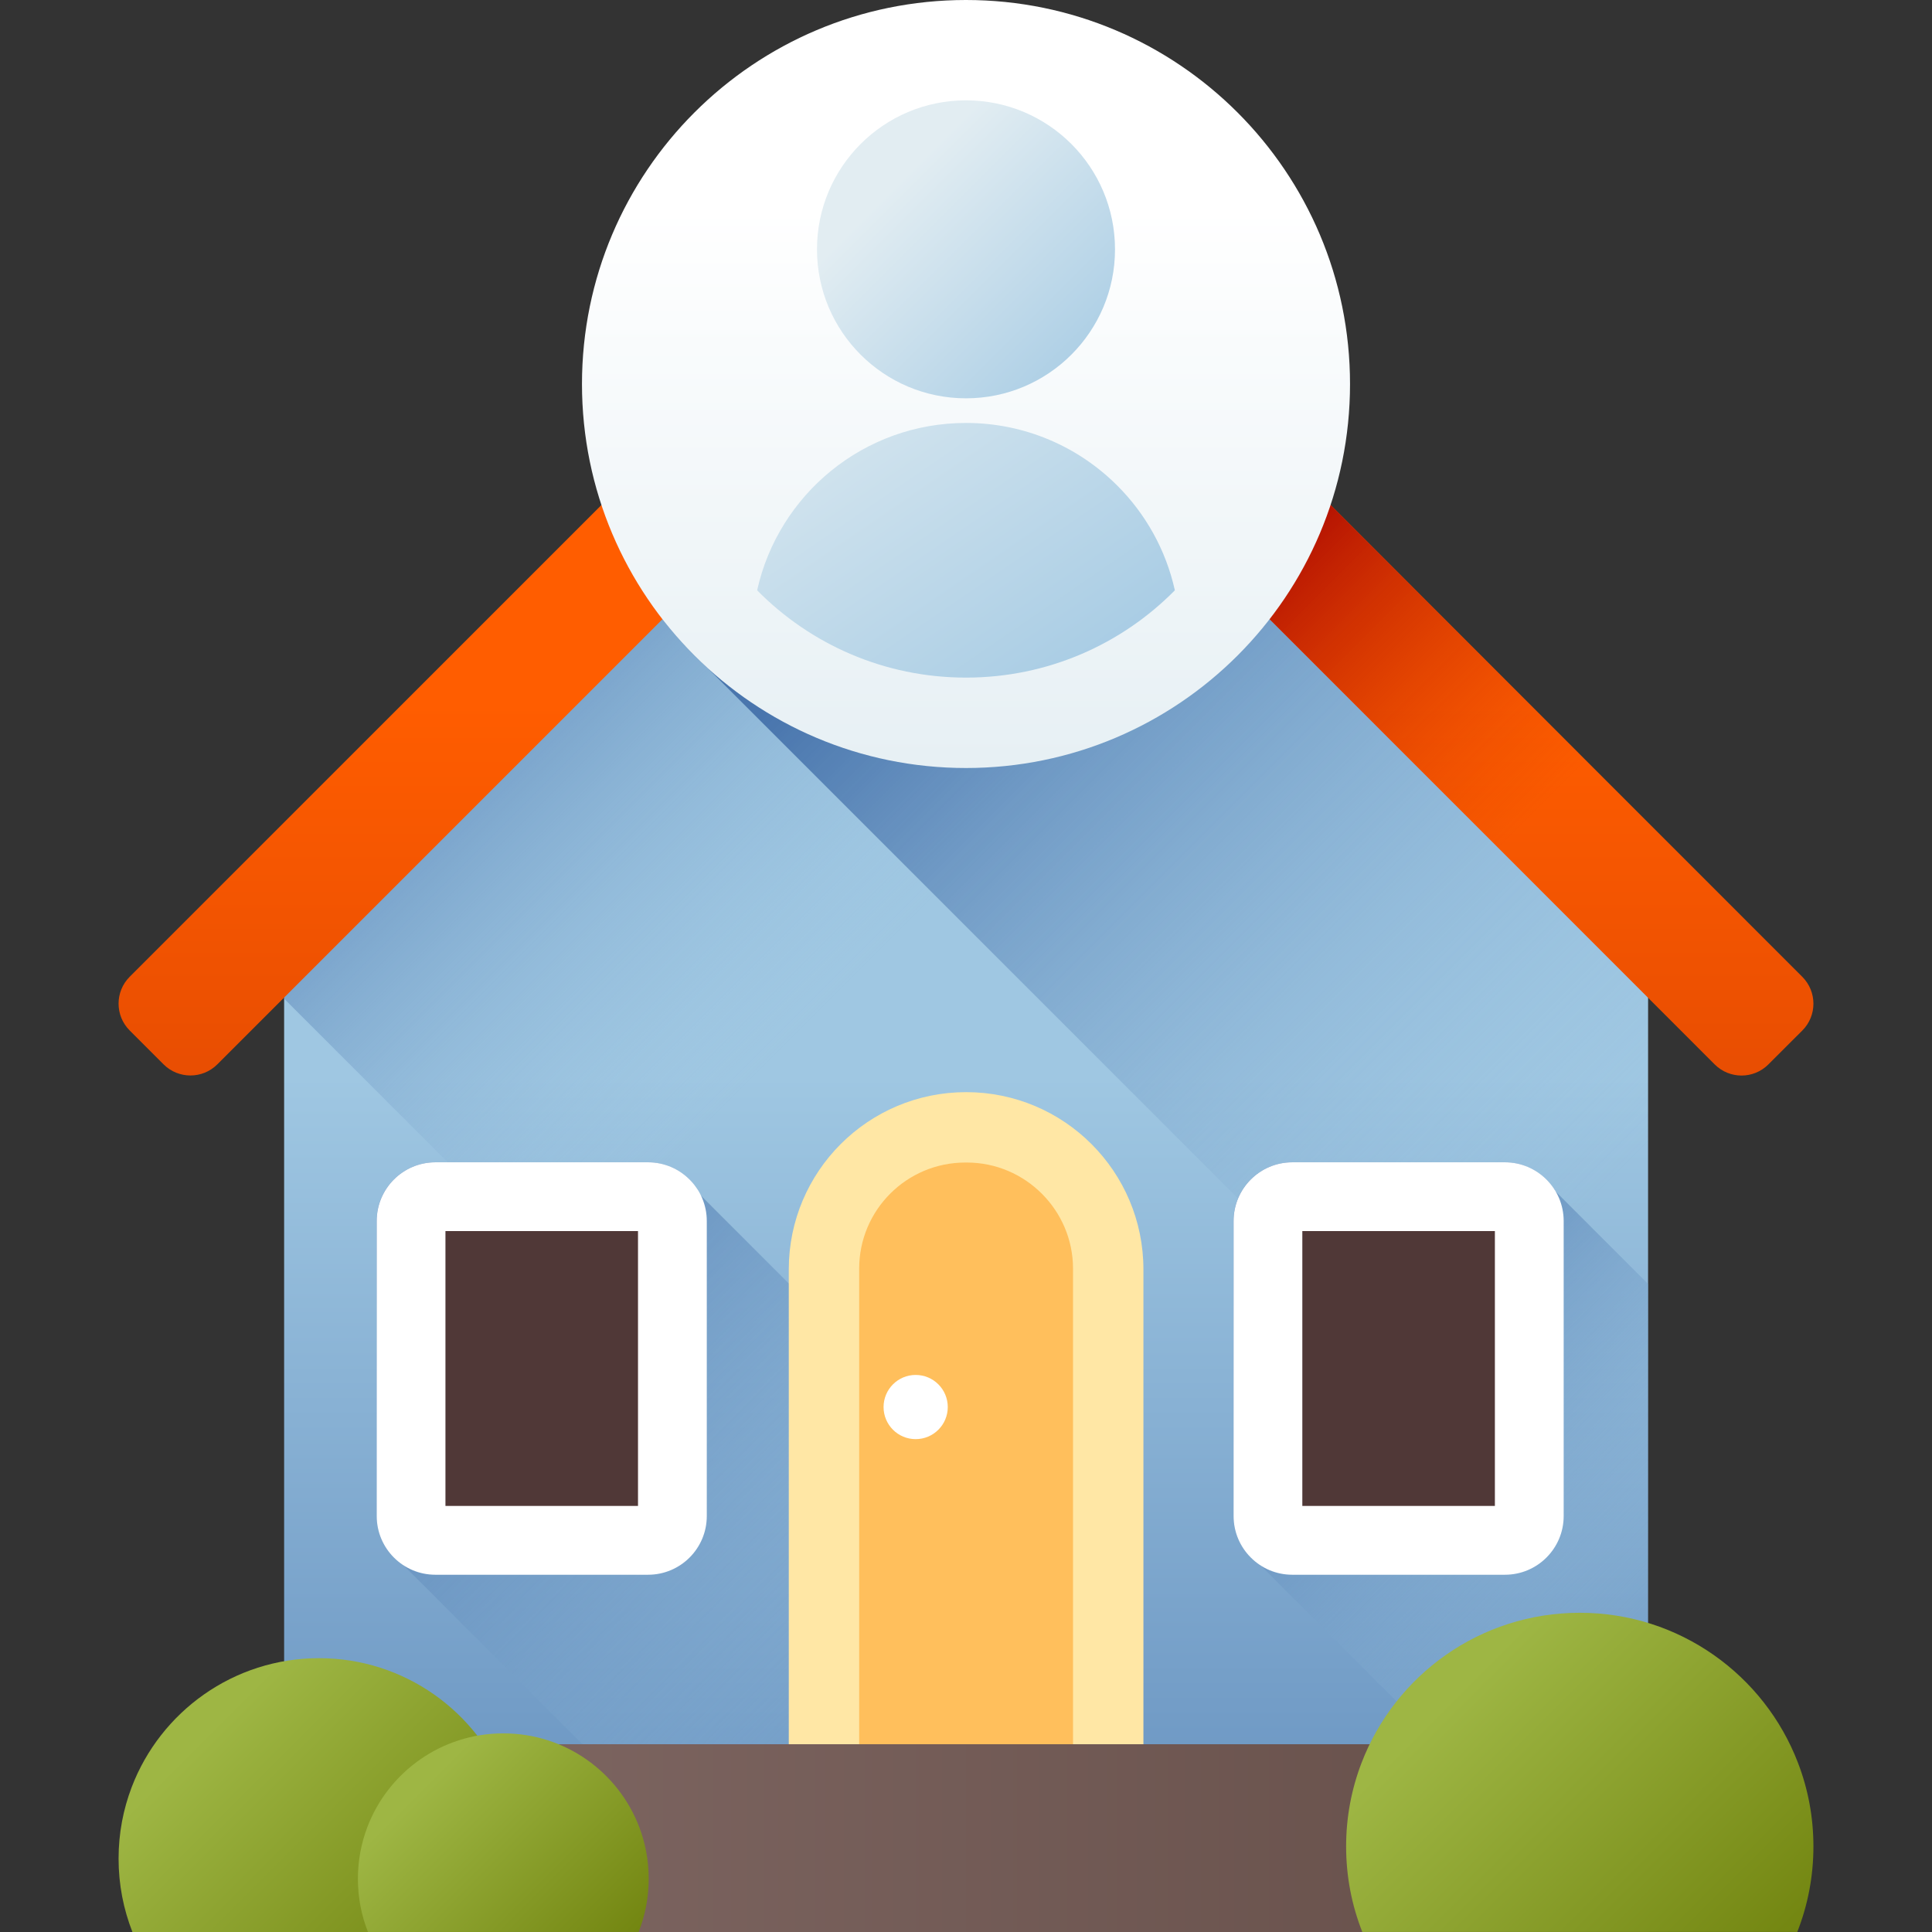
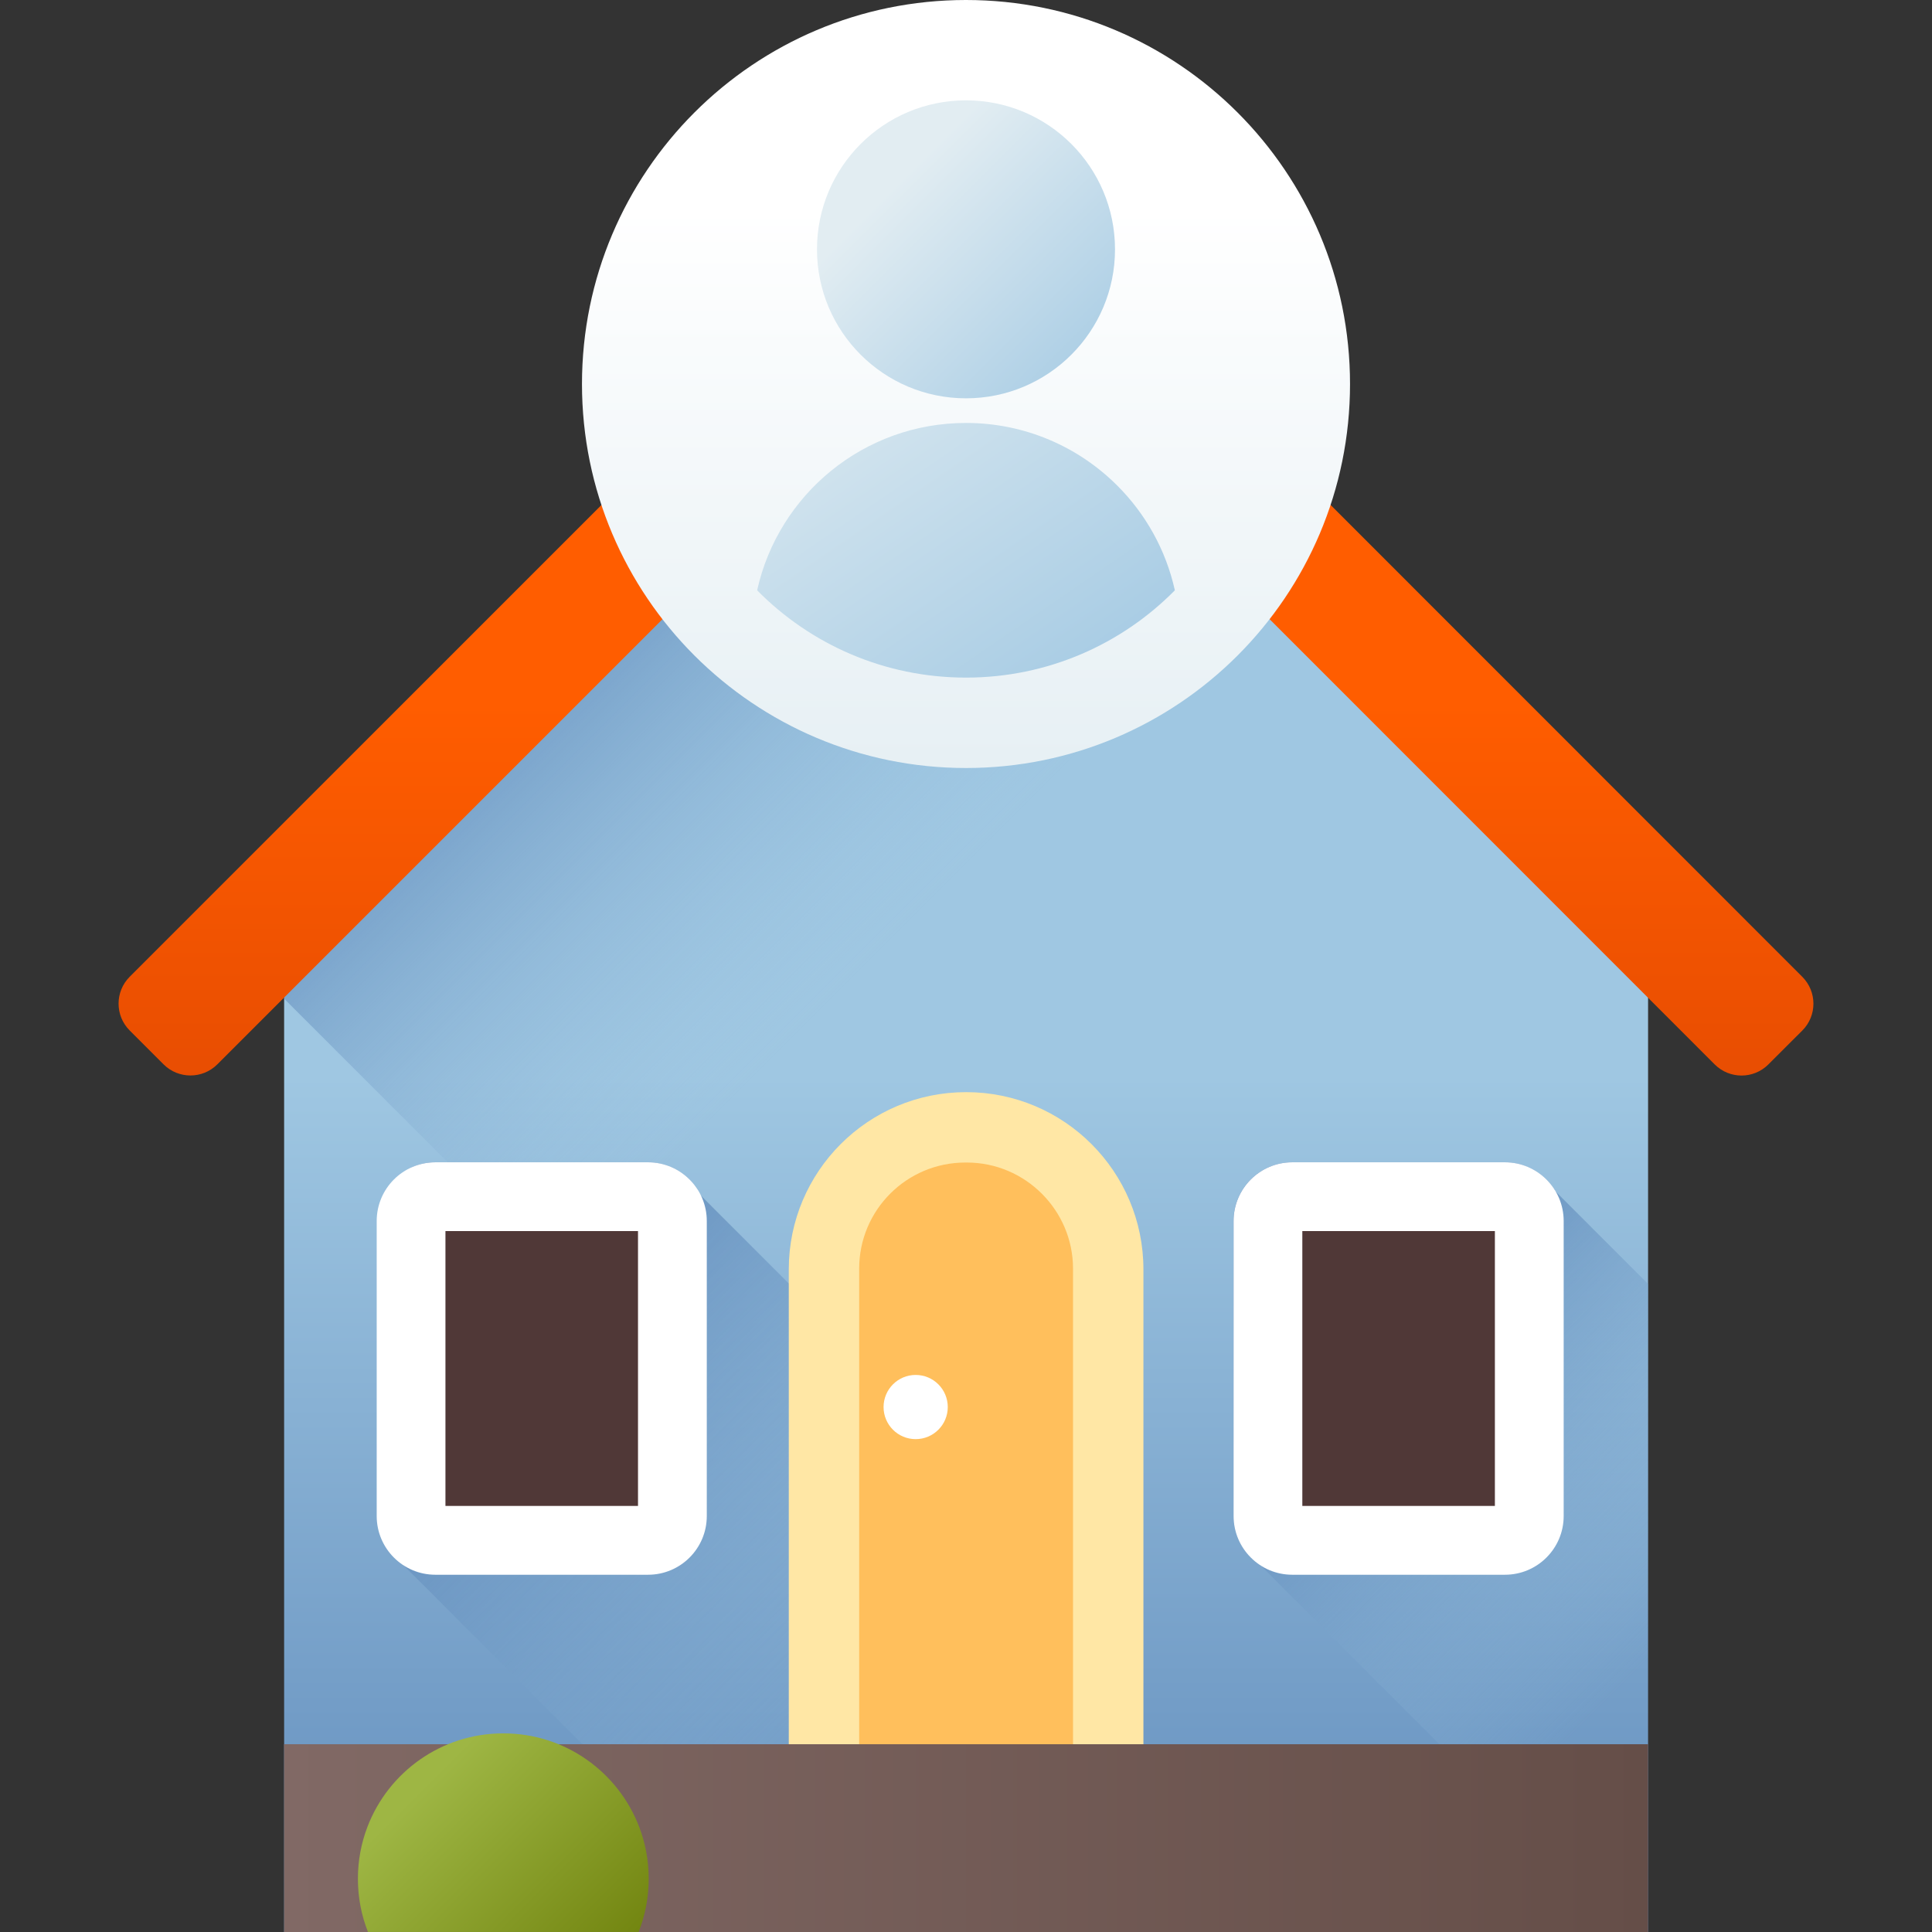
<svg xmlns="http://www.w3.org/2000/svg" width="48" height="48" viewBox="0 0 48 48" fill="none">
  <rect x="0" y="0" width="48" height="48" fill="#333333" stroke="none" />
  <g clip-path="url(#clip0_241_7772)">
    <path d="M40.946 21.913V48H7.059V21.913L24.002 4.866L40.946 21.913Z" fill="url(#paint0_linear_241_7772)" />
    <path d="M40.946 21.913V48H30.247L7.059 24.812V21.913L24.002 4.866L40.946 21.913Z" fill="url(#paint1_linear_241_7772)" />
-     <path d="M15.352 13.569C15.892 14.728 16.657 15.761 17.593 16.61L40.946 39.964V21.913L24.002 4.866L15.352 13.569Z" fill="url(#paint2_linear_241_7772)" />
-     <path d="M35.71 48H19.137L10.026 38.889C9.625 38.63 9.358 38.178 9.358 37.667V30.334C9.358 29.531 10.012 28.877 10.816 28.877H16.102C16.615 28.877 17.066 29.144 17.326 29.545L17.286 29.576L35.71 48Z" fill="url(#paint3_linear_241_7772)" />
+     <path d="M35.71 48H19.137L10.026 38.889V30.334C9.358 29.531 10.012 28.877 10.816 28.877H16.102C16.615 28.877 17.066 29.144 17.326 29.545L17.286 29.576L35.71 48Z" fill="url(#paint3_linear_241_7772)" />
    <path d="M16.102 38.27H10.816C10.483 38.27 10.213 37.999 10.213 37.666V30.335C10.213 30.002 10.483 29.731 10.816 29.731H16.102C16.435 29.731 16.705 30.002 16.705 30.335V37.666C16.705 37.999 16.435 38.27 16.102 38.27Z" fill="#503837" />
    <path d="M16.102 39.124H10.816C10.012 39.124 9.359 38.47 9.359 37.666V30.335C9.359 29.531 10.012 28.877 10.816 28.877H16.102C16.906 28.877 17.56 29.531 17.56 30.335V37.666C17.56 38.47 16.906 39.124 16.102 39.124ZM11.067 37.415H15.851V30.585H11.067V37.415Z" fill="white" />
    <path d="M40.947 31.901V48H40.427L31.316 38.889C30.914 38.63 30.647 38.178 30.647 37.667V30.334C30.647 29.531 31.301 28.877 32.106 28.877H37.391C37.904 28.877 38.355 29.144 38.615 29.545L38.636 29.561L38.622 29.576L40.947 31.901Z" fill="url(#paint4_linear_241_7772)" />
    <path d="M37.391 38.27H32.105C31.772 38.27 31.502 37.999 31.502 37.666V30.335C31.502 30.002 31.772 29.731 32.105 29.731H37.391C37.724 29.731 37.995 30.002 37.995 30.335V37.666C37.995 37.999 37.724 38.27 37.391 38.27Z" fill="#503837" />
    <path d="M37.391 39.124H32.105C31.302 39.124 30.648 38.47 30.648 37.666V30.335C30.648 29.531 31.302 28.877 32.105 28.877H37.391C38.195 28.877 38.849 29.531 38.849 30.335V37.666C38.849 38.47 38.195 39.124 37.391 39.124ZM32.356 37.415H37.14V30.585H32.356V37.415Z" fill="white" />
    <path d="M44.778 24.269L25.022 4.507C24.459 3.944 23.546 3.944 22.983 4.507L3.222 24.268C2.854 24.636 2.854 25.233 3.222 25.602L4.064 26.444C4.433 26.812 5.03 26.812 5.399 26.444L23.734 8.109C23.882 7.96 24.123 7.96 24.271 8.109L42.601 26.445C42.97 26.814 43.567 26.814 43.935 26.445L44.778 25.603C45.146 25.235 45.146 24.638 44.778 24.269Z" fill="url(#paint5_linear_241_7772)" />
-     <path d="M25.022 4.507C24.741 4.226 24.372 4.085 24.003 4.085V7.997C24.1 7.997 24.197 8.035 24.271 8.109L42.602 26.446C42.97 26.814 43.567 26.814 43.936 26.446L44.778 25.603C45.146 25.235 45.146 24.638 44.778 24.269L25.022 4.507Z" fill="url(#paint6_linear_241_7772)" />
    <path d="M20.471 48V31.54C20.471 29.59 22.052 28.009 24.002 28.009C25.953 28.009 27.533 29.59 27.533 31.54V48H20.471Z" fill="#FFBF5C" />
    <path d="M28.408 47.999H26.659V31.519C26.659 30.069 25.473 28.883 24.022 28.883H23.983C22.526 28.883 21.346 30.063 21.346 31.519V47.999H19.597V31.539C19.597 29.106 21.569 27.134 24.003 27.134C26.436 27.134 28.408 29.106 28.408 31.539L28.408 47.999Z" fill="#FFE7A5" />
    <path d="M22.749 35.755C23.19 35.755 23.547 35.398 23.547 34.958C23.547 34.517 23.19 34.16 22.749 34.16C22.309 34.16 21.952 34.517 21.952 34.958C21.952 35.398 22.309 35.755 22.749 35.755Z" fill="white" />
    <path d="M40.946 43.335H7.058V48H40.946V43.335Z" fill="url(#paint7_linear_241_7772)" />
-     <path d="M12.906 46.177C12.906 46.821 12.784 47.435 12.562 48H3.29C3.068 47.435 2.946 46.821 2.946 46.177C2.946 45.55 3.062 44.951 3.273 44.398C3.989 42.526 5.802 41.197 7.926 41.197C10.049 41.197 11.863 42.526 12.578 44.398C12.79 44.951 12.906 45.55 12.906 46.177Z" fill="url(#paint8_linear_241_7772)" />
    <path d="M16.117 46.677C16.117 47.144 16.028 47.59 15.867 47.999H9.142C8.98 47.59 8.892 47.144 8.892 46.677C8.892 46.222 8.976 45.787 9.129 45.387C9.649 44.028 10.964 43.065 12.505 43.065C14.045 43.065 15.36 44.028 15.88 45.387C16.033 45.787 16.117 46.222 16.117 46.677Z" fill="url(#paint9_linear_241_7772)" />
-     <path d="M45.054 45.874C45.054 46.624 44.912 47.341 44.653 47.999H33.846C33.586 47.341 33.444 46.625 33.444 45.874C33.444 45.143 33.579 44.445 33.826 43.801C34.66 41.618 36.774 40.069 39.249 40.069C41.724 40.069 43.838 41.618 44.672 43.801C44.919 44.445 45.054 45.143 45.054 45.874Z" fill="url(#paint10_linear_241_7772)" />
    <path d="M24 19.081C29.269 19.081 33.541 14.81 33.541 9.541C33.541 4.272 29.269 0 24 0C18.731 0 14.459 4.272 14.459 9.541C14.459 14.81 18.731 19.081 24 19.081Z" fill="url(#paint11_linear_241_7772)" />
    <path d="M24 9.896C26.044 9.896 27.702 8.239 27.702 6.195C27.702 4.15 26.044 2.493 24 2.493C21.956 2.493 20.298 4.15 20.298 6.195C20.298 8.239 21.956 9.896 24 9.896Z" fill="url(#paint12_linear_241_7772)" />
    <path d="M29.189 14.666C27.868 16.006 26.03 16.835 24 16.835C21.969 16.835 20.132 16.006 18.811 14.666C19.339 12.286 21.461 10.508 24 10.508C25.468 10.508 26.797 11.103 27.759 12.065C28.461 12.766 28.967 13.663 29.189 14.666Z" fill="url(#paint13_linear_241_7772)" />
  </g>
  <defs>
    <linearGradient id="paint0_linear_241_7772" x1="24.002" y1="26.733" x2="24.002" y2="57.267" gradientUnits="userSpaceOnUse">
      <stop stop-color="#9FC7E2" />
      <stop offset="1" stop-color="#4975AD" />
    </linearGradient>
    <linearGradient id="paint1_linear_241_7772" x1="23.092" y1="22.402" x2="12.236" y2="11.546" gradientUnits="userSpaceOnUse">
      <stop stop-color="#9FC7E2" stop-opacity="0" />
      <stop offset="1" stop-color="#4975AD" />
    </linearGradient>
    <linearGradient id="paint2_linear_241_7772" x1="39.704" y1="29.655" x2="23.413" y2="13.363" gradientUnits="userSpaceOnUse">
      <stop stop-color="#9FC7E2" stop-opacity="0" />
      <stop offset="1" stop-color="#4975AD" />
    </linearGradient>
    <linearGradient id="paint3_linear_241_7772" x1="24.421" y1="44.964" x2="9.134" y2="29.675" gradientUnits="userSpaceOnUse">
      <stop stop-color="#9FC7E2" stop-opacity="0" />
      <stop offset="1" stop-color="#4975AD" />
    </linearGradient>
    <linearGradient id="paint4_linear_241_7772" x1="41.466" y1="40.718" x2="31.677" y2="30.931" gradientUnits="userSpaceOnUse">
      <stop stop-color="#9FC7E2" stop-opacity="0" />
      <stop offset="1" stop-color="#4975AD" />
    </linearGradient>
    <linearGradient id="paint5_linear_241_7772" x1="24" y1="17.452" x2="24" y2="34.611" gradientUnits="userSpaceOnUse">
      <stop stop-color="#FF5D00" />
      <stop offset="1" stop-color="#D54003" />
    </linearGradient>
    <linearGradient id="paint6_linear_241_7772" x1="38.313" y1="20.053" x2="30.947" y2="12.688" gradientUnits="userSpaceOnUse">
      <stop stop-color="#D54003" stop-opacity="0" />
      <stop offset="1" stop-color="#A40002" />
    </linearGradient>
    <linearGradient id="paint7_linear_241_7772" x1="7.058" y1="45.668" x2="40.945" y2="45.668" gradientUnits="userSpaceOnUse">
      <stop stop-color="#816965" />
      <stop offset="1" stop-color="#654E48" />
    </linearGradient>
    <linearGradient id="paint8_linear_241_7772" x1="5.117" y1="43.077" x2="11.262" y2="49.221" gradientUnits="userSpaceOnUse">
      <stop stop-color="#9EB644" />
      <stop offset="1" stop-color="#738611" />
    </linearGradient>
    <linearGradient id="paint9_linear_241_7772" x1="10.467" y1="44.428" x2="14.924" y2="48.885" gradientUnits="userSpaceOnUse">
      <stop stop-color="#9EB644" />
      <stop offset="1" stop-color="#738611" />
    </linearGradient>
    <linearGradient id="paint10_linear_241_7772" x1="35.975" y1="42.26" x2="43.137" y2="49.422" gradientUnits="userSpaceOnUse">
      <stop stop-color="#9EB644" />
      <stop offset="1" stop-color="#738611" />
    </linearGradient>
    <linearGradient id="paint11_linear_241_7772" x1="23.999" y1="5.146" x2="23.999" y2="21.697" gradientUnits="userSpaceOnUse">
      <stop stop-color="white" />
      <stop offset="1" stop-color="#E2EDF2" />
    </linearGradient>
    <linearGradient id="paint12_linear_241_7772" x1="22.32" y1="4.516" x2="27.981" y2="10.177" gradientUnits="userSpaceOnUse">
      <stop stop-color="#E2EDF2" />
      <stop offset="1" stop-color="#9FC7E2" />
    </linearGradient>
    <linearGradient id="paint13_linear_241_7772" x1="16.438" y1="10" x2="23.943" y2="20.942" gradientUnits="userSpaceOnUse">
      <stop stop-color="#E2EDF2" />
      <stop offset="1" stop-color="#9FC7E2" />
    </linearGradient>
    <clipPath id="clip0_241_7772">
      <rect width="48" height="48" fill="white" />
    </clipPath>
  </defs>
</svg>